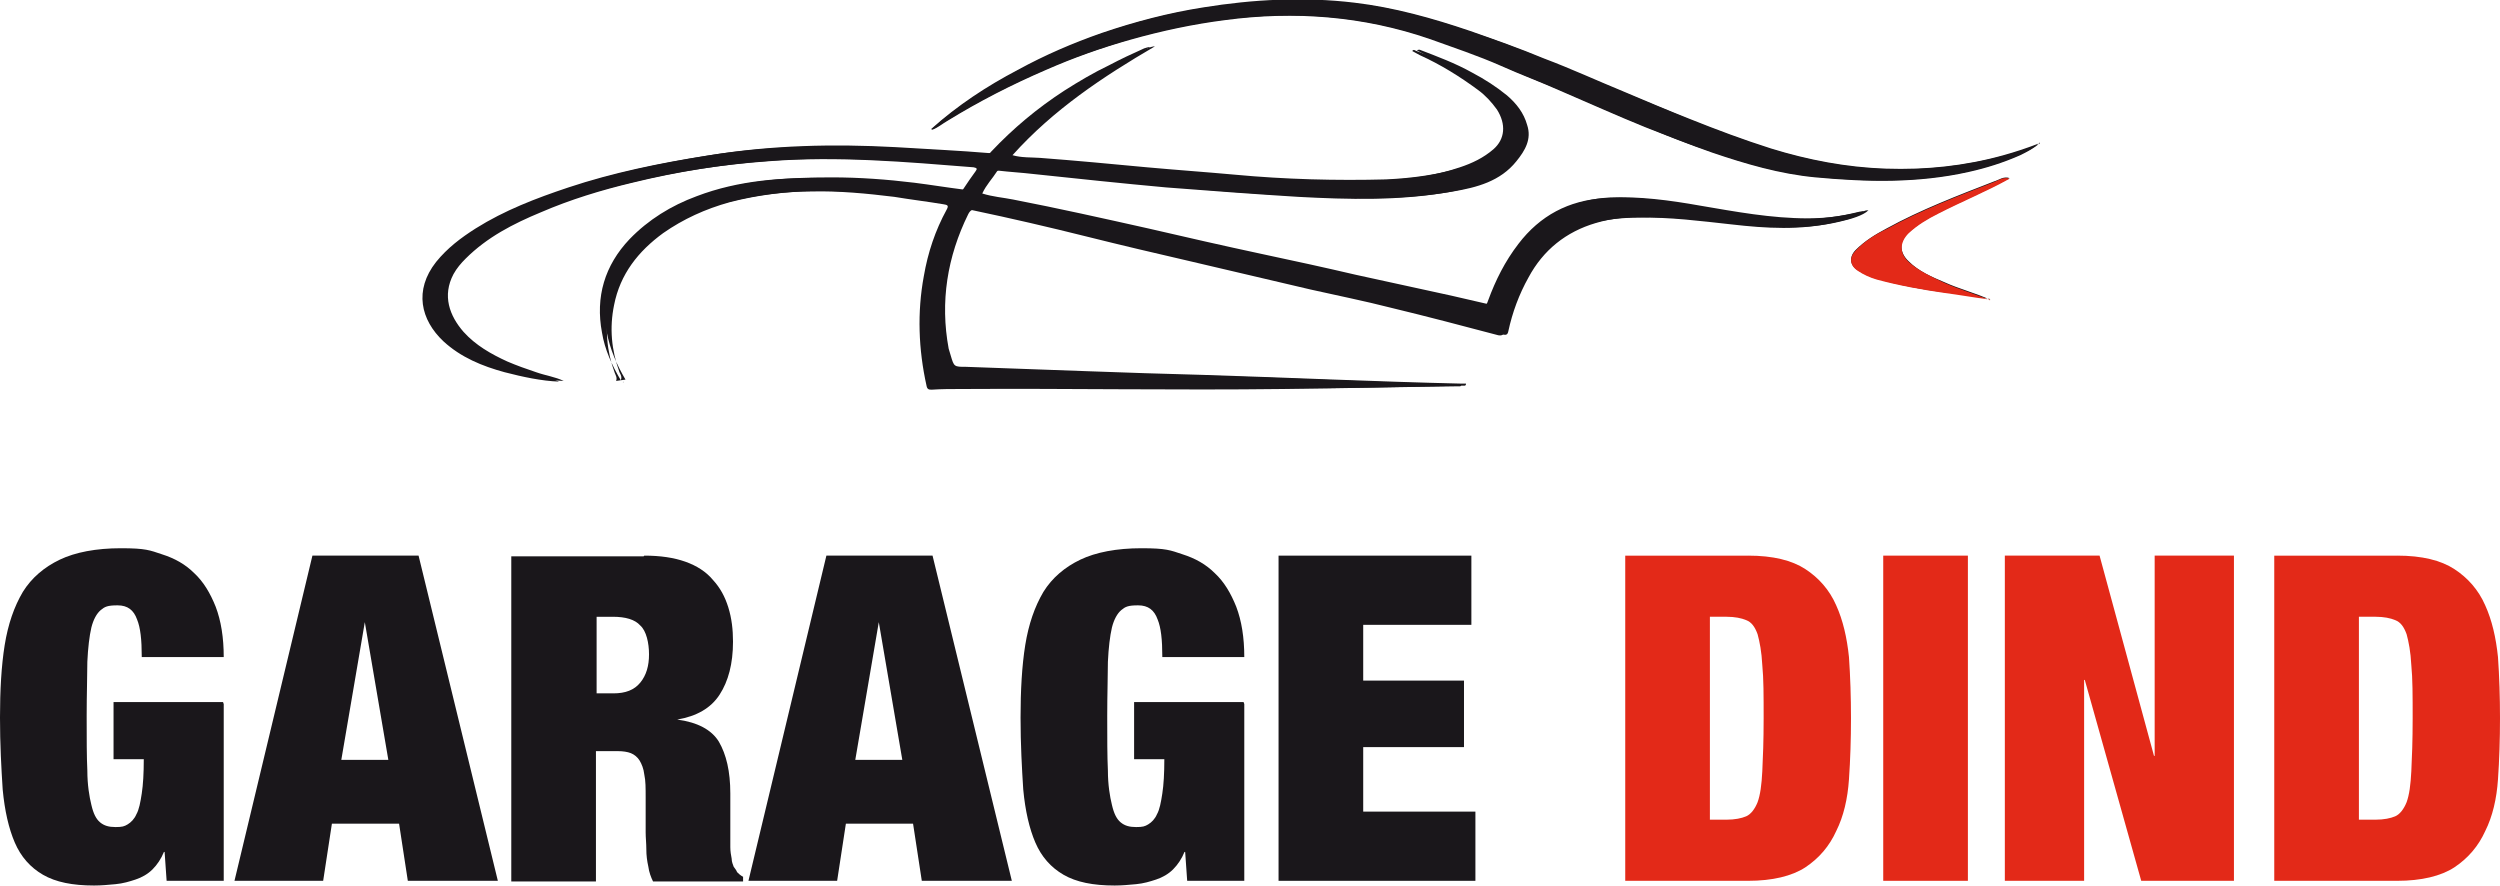
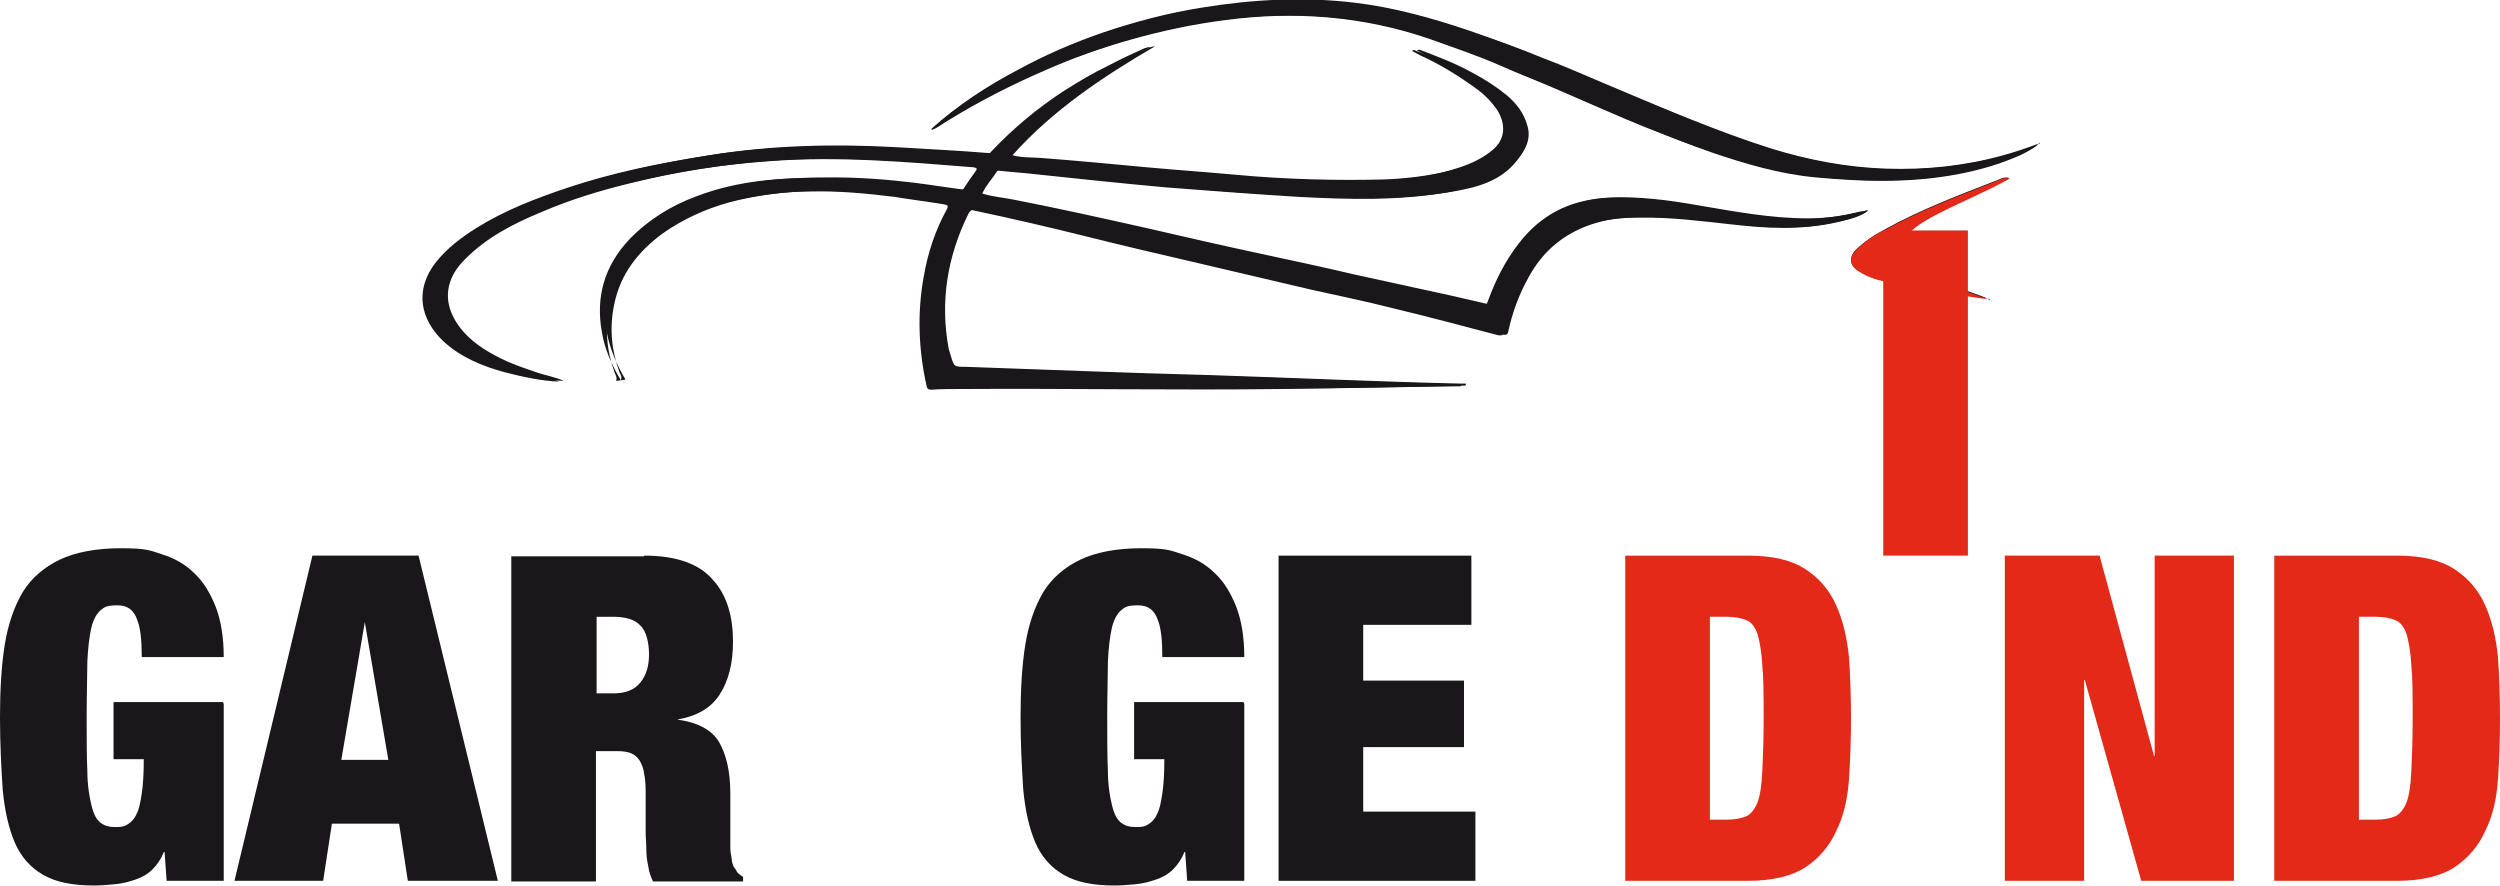
<svg xmlns="http://www.w3.org/2000/svg" id="Calque_1" version="1.1" viewBox="0 0 372.1 131.8">
  <g>
    <path d="M92.4,56.6c.2-.5,0-.8-.2-1.2-1.2-3.3-1.5-6.6-.8-10,.9-4.6,3.6-8,7.3-10.7,3-2.1,6.3-3.6,9.9-4.6,4.2-1.1,8.5-1.6,12.9-1.7,4.1,0,8.3.3,12.3.8,2.4.3,4.9.7,7.3,1.1.4,0,.9,0,.5.8-1.7,3.1-2.8,6.5-3.4,9.9-1,5.5-.8,10.9.4,16.3.1.5.3.6.8.6,1.5,0,3-.1,4.4-.1,15.9-.2,31.8,0,47.8,0,8.7,0,17.4-.2,26.1-.4.2,0,.5.1.5-.3-.2,0-.4,0-.6,0-12.9-.3-25.7-.9-38.5-1.3-11.8-.3-23.5-.8-35.3-1.2-1.8,0-1.8,0-2.3-1.7-.1-.3-.2-.7-.3-1-1.3-7-.2-13.7,2.9-20,.3-.6.6-.8,1.4-.7,5.7,1.2,11.3,2.6,16.9,3.9,5.2,1.3,10.3,2.4,15.5,3.7,6,1.4,11.9,2.8,17.9,4.2,3.9.9,7.9,1.7,11.9,2.7,5.3,1.3,10.7,2.7,16,4.1.5.1.7,0,.8-.5.6-2.8,1.6-5.5,3-8,2.2-4.1,5.6-6.8,10-8.1,2.3-.7,4.7-.9,7.1-.9,4.6,0,9.2.5,13.8,1,5.2.6,10.3.9,15.4-.3,1.7-.4,3.5-.9,4.3-1.7-.2,0-.4,0-.6.1-2.8.7-5.5,1.1-8.4,1.1-5.5,0-10.8-1-16.1-1.9-4.5-.8-9-1.4-13.5-1.2-5.3.3-9.6,2.6-12.8,6.8-2,2.5-3.4,5.4-4.5,8.4-.2.6-.4.8-1,.6-1.7-.4-3.5-.8-5.2-1.2-4.7-1-9.5-2.1-14.2-3.1-4.7-1.1-9.3-2.1-14-3.1-5.6-1.2-11.3-2.5-16.9-3.8-6.7-1.5-13.4-3-20.1-4.3-1.5-.3-3-.4-4.6-.9.6-1.3,1.5-2.2,2.2-3.3.2-.3.6-.2.9-.2,1.7.1,3.5.3,5.2.5,6.6.7,13.2,1.4,19.8,2,6.5.6,13.1,1.1,19.6,1.4,7.5.4,14.9.6,22.4-.7,3.5-.6,7-1.5,9.4-4.5,1.3-1.6,2.3-3.3,1.6-5.4-.5-1.8-1.6-3.2-3-4.4-1.6-1.3-3.3-2.4-5.2-3.4-2.5-1.4-5.2-2.4-7.8-3.4-.1,0-.3,0-.4.1.4.2.7.4,1.1.6,3.1,1.4,6,3.1,8.7,5.2,1.1.8,2,1.8,2.8,2.9,1.4,2.2,1.2,4.3-.5,5.9-1.5,1.3-3.2,2.1-5,2.7-3.8,1.2-7.7,1.7-11.6,1.9-7.5.2-15.1,0-22.6-.7-4.4-.4-8.7-.7-13.1-1.1-5.3-.5-10.6-1-15.9-1.4-1.4-.1-2.7,0-4.1-.4,6.1-6.8,13.5-11.7,21.2-16.2-.3,0-.6.1-.9.2-1.7.8-3.5,1.6-5.2,2.5-2.3,1.2-4.5,2.5-6.7,3.8-4,2.6-7.7,5.6-10.9,9.1-.2.3-.5.3-.8.3-4.7-.4-9.4-.6-14.1-.9-9.2-.5-18.5-.3-27.6,1.2-6.9,1.1-13.7,2.5-20.4,4.7-4.8,1.6-9.5,3.4-13.8,6.1-2.2,1.4-4.3,3-5.9,5-3.3,4.2-2.3,8.6,1.1,11.8,2.5,2.4,5.7,3.7,9.1,4.6,2.7.7,5.5,1.3,8.1,1.4-1.2-.6-2.7-.8-4.1-1.3-1.5-.5-2.9-1-4.3-1.6-2.4-1.1-4.7-2.4-6.5-4.4-2.1-2.4-3.2-5.4-1.5-8.6.5-.9,1.1-1.6,1.8-2.3,3.2-3.2,7.1-5.2,11.2-6.9,4.4-1.9,9-3.3,13.6-4.4,6.9-1.7,13.9-2.8,21-3.3,10.2-.7,20.3.1,30.5.9.5,0,.5.2.3.6-.6.9-1.2,1.7-1.8,2.6-.2.4-.5.2-.8.2-2.4-.3-4.8-.7-7.2-1-4.1-.5-8.2-.8-12.3-.8-6.6,0-13.1.4-19.4,2.7-3.8,1.4-7.2,3.5-10,6.4-3.8,3.9-5.1,8.5-4.1,13.9.5,2.6,1.5,4.9,2.8,7.1ZM303.6,21.3c-1.8.7-3.6,1.3-5.4,1.8-5.7,1.6-11.6,2.2-17.5,2-5.9-.2-11.6-1.3-17.1-3-4.1-1.3-8.1-2.8-12.1-4.4-3.3-1.3-6.6-2.7-9.9-4.1-3.9-1.6-7.8-3.4-11.8-4.9-3.6-1.5-7.3-2.8-11-4.1-5.6-1.9-11.3-3.5-17.2-4.2-7.5-.9-15.1-.5-22.5.7-5.1.8-10.1,2.1-15.1,3.8-4.3,1.5-8.5,3.3-12.5,5.5-4.6,2.4-9,5.3-12.9,8.8,0,0,.1,0,.2,0,.8-.3,1.4-.9,2.2-1.3,4.7-2.9,9.6-5.4,14.7-7.6,4.1-1.8,8.3-3.2,12.6-4.5,4.6-1.3,9.3-2.3,14-2.9,10.4-1.3,20.6-.6,30.5,2.8,3.6,1.2,7.1,2.4,10.6,4,2.9,1.3,5.9,2.5,8.8,3.7,4.2,1.8,8.4,3.7,12.6,5.4,3.3,1.4,6.6,2.7,10,3.8,5,1.7,10.1,3.2,15.4,3.7,7.6.8,15.3.9,22.8-.8,2.7-.6,5.2-1.4,7.7-2.5,1-.5,2.1-1,2.9-1.8ZM296.2,44.6c-2.2-1-4.6-1.6-6.8-2.6-1.9-.8-3.8-1.6-5.3-3.1-1.4-1.3-1.5-3,0-4.3,1.3-1.2,2.8-2.1,4.4-2.9,3.5-1.8,7.2-3.3,10.6-5.2-.9-.3-1.6.3-2.3.5-5.4,2.1-10.9,4.2-16,7-1.7.9-3.3,1.9-4.6,3.2-1,1-.9,2.3.3,3,.9.6,1.8,1,2.8,1.3,3.3.9,6.7,1.6,10.1,2,2.3.3,4.5.6,6.8,1ZM92.8,56.8h0c0,0,0,0,0,0h0Z" style="fill: #1a171b;" />
    <path d="M92.4,56.6c-1.3-2.2-2.4-4.6-2.8-7.1-1-5.3.4-10,4.1-13.9,2.8-2.9,6.2-5,10-6.4,6.3-2.4,12.8-2.8,19.4-2.7,4.1,0,8.2.3,12.3.8,2.4.3,4.8.7,7.2,1,.3,0,.6.2.8-.2.6-.9,1.2-1.8,1.8-2.6.3-.4.2-.5-.3-.6-10.1-.8-20.3-1.7-30.5-.9-7.1.5-14.1,1.6-21,3.3-4.6,1.1-9.2,2.5-13.6,4.4-4.1,1.7-8.1,3.7-11.2,6.9-.7.7-1.3,1.5-1.8,2.3-1.8,3.1-.6,6.1,1.5,8.6,1.8,2,4.1,3.3,6.5,4.4,1.4.6,2.9,1.1,4.3,1.6,1.4.5,2.9.7,4.1,1.3-2.6-.1-5.4-.7-8.1-1.4-3.3-.9-6.5-2.2-9.1-4.6-3.4-3.2-4.4-7.6-1.1-11.8,1.7-2.1,3.7-3.6,5.9-5,4.3-2.7,9-4.5,13.8-6.1,6.6-2.2,13.5-3.6,20.4-4.7,9.2-1.5,18.4-1.6,27.6-1.2,4.7.2,9.4.5,14.1.9.3,0,.6,0,.8-.3,3.3-3.5,6.9-6.5,10.9-9.1,2.2-1.4,4.4-2.7,6.7-3.8,1.7-.9,3.4-1.7,5.2-2.5.3-.1.6-.2.9-.2-7.8,4.4-15.2,9.3-21.2,16.2,1.4.3,2.8.3,4.1.4,5.3.4,10.6.9,15.9,1.4,4.4.4,8.7.7,13.1,1.1,7.5.7,15,1,22.6.7,3.9-.1,7.8-.6,11.6-1.9,1.8-.6,3.5-1.4,5-2.7,1.7-1.5,1.9-3.7.5-5.9-.8-1.1-1.7-2.1-2.8-2.9-2.7-2-5.6-3.8-8.7-5.2-.4-.2-.7-.4-1.1-.6.1-.2.3-.2.4-.1,2.7,1,5.3,2.1,7.8,3.4,1.8,1,3.6,2.1,5.2,3.4,1.4,1.2,2.5,2.6,3,4.4.6,2.2-.3,3.9-1.6,5.4-2.4,2.9-5.8,3.8-9.4,4.5-7.4,1.3-14.9,1.1-22.4.7-6.5-.4-13.1-.9-19.6-1.4-6.6-.6-13.2-1.3-19.8-2-1.7-.2-3.5-.3-5.2-.5-.3,0-.6-.1-.9.2-.7,1.1-1.6,2.1-2.2,3.3,1.5.5,3.1.6,4.6.9,6.7,1.3,13.4,2.8,20.1,4.3,5.6,1.3,11.3,2.5,16.9,3.8,4.7,1,9.3,2,14,3.1,4.7,1.1,9.4,2.1,14.2,3.1,1.7.4,3.5.8,5.2,1.2.7.2.8,0,1-.6,1.1-3,2.5-5.8,4.5-8.4,3.2-4.2,7.5-6.5,12.8-6.8,4.6-.3,9,.4,13.5,1.2,5.3.9,10.7,1.9,16.1,1.9,2.9,0,5.6-.4,8.4-1.1.2,0,.4,0,.6-.1-.7.9-2.5,1.3-4.3,1.7-5.1,1.2-10.2.9-15.4.3-4.6-.5-9.1-1.1-13.8-1-2.4,0-4.8.2-7.1.9-4.5,1.3-7.8,4-10,8.1-1.4,2.5-2.4,5.2-3,8,0,.4-.2.6-.8.5-5.3-1.4-10.6-2.8-16-4.1-3.9-1-7.9-1.8-11.9-2.7-6-1.4-11.9-2.8-17.9-4.2-5.2-1.2-10.3-2.4-15.5-3.7-5.6-1.4-11.2-2.7-16.9-3.9-.7-.2-1.1,0-1.4.7-3.1,6.4-4.1,13-2.9,20,0,.3.2.7.3,1,.5,1.7.5,1.7,2.3,1.7,11.8.4,23.5.9,35.3,1.2,12.9.3,25.7,1,38.5,1.3.2,0,.4,0,.6,0,0,.4-.3.3-.5.3-8.7.1-17.4.3-26.1.4-15.9.2-31.8-.1-47.8,0-1.5,0-3,0-4.4.1-.4,0-.7,0-.8-.6-1.2-5.4-1.4-10.9-.4-16.3.6-3.5,1.7-6.8,3.4-9.9.4-.7,0-.7-.5-.8-2.4-.4-4.9-.7-7.3-1.1-4.1-.5-8.2-.9-12.3-.8-4.4,0-8.7.6-12.9,1.7-3.5.9-6.9,2.4-9.9,4.6-3.7,2.7-6.4,6.1-7.3,10.7-.7,3.4-.4,6.8.8,10,.1.3.4.7.2,1.2Z" style="fill: #1a171b;" />
    <path d="M303.6,21.3c-.9.8-1.9,1.3-2.9,1.8-2.5,1.1-5,1.9-7.7,2.5-7.6,1.7-15.2,1.5-22.8.8-5.3-.5-10.4-2-15.4-3.7-3.4-1.2-6.7-2.5-10-3.8-4.2-1.7-8.4-3.6-12.6-5.4-2.9-1.3-5.9-2.4-8.8-3.7-3.4-1.5-7-2.7-10.6-4-9.9-3.4-20.1-4.2-30.5-2.8-4.7.6-9.4,1.6-14,2.9-4.3,1.2-8.5,2.7-12.6,4.5-5.1,2.2-10,4.7-14.7,7.6-.7.4-1.4,1-2.2,1.3,0,0-.1,0-.2,0,3.9-3.5,8.3-6.3,12.9-8.8,4-2.1,8.2-4,12.5-5.5,4.9-1.7,9.9-3,15.1-3.8,7.5-1.1,15-1.5,22.5-.7,5.9.7,11.6,2.3,17.2,4.2,3.7,1.2,7.4,2.6,11,4.1,4,1.6,7.9,3.3,11.8,4.9,3.3,1.4,6.6,2.7,9.9,4.1,4,1.6,8,3.1,12.1,4.4,5.6,1.7,11.3,2.8,17.1,3,5.9.2,11.8-.5,17.5-2,1.8-.5,3.7-1.1,5.4-1.8Z" style="fill: #1a171b;" />
    <path d="M296.2,44.6c-2.3-.3-4.5-.7-6.8-1-3.4-.5-6.8-1.1-10.1-2-1-.3-1.9-.7-2.8-1.3-1.2-.8-1.3-2-.3-3,1.3-1.4,2.9-2.4,4.6-3.2,5.1-2.8,10.6-4.9,16-7,.7-.3,1.4-.8,2.3-.5-3.4,1.9-7.1,3.4-10.6,5.2-1.6.8-3.1,1.7-4.4,2.9-1.4,1.4-1.4,3,0,4.3,1.6,1.4,3.4,2.2,5.3,3.1,2.2,1,4.5,1.6,6.8,2.6Z" style="fill: #e32918;" />
    <polygon points="92.8 56.8 92.7 56.9 92.8 56.9 92.8 56.8" style="fill: #1a171b;" />
  </g>
  <g>
    <path d="M33.3,104.8v26.3h-8.5l-.3-4.3h-.1c-.4,1-1,1.9-1.7,2.6-.7.7-1.6,1.2-2.5,1.5-.9.3-1.9.6-3,.7-1.1.1-2.1.2-3.2.2-3.2,0-5.7-.5-7.6-1.6-1.9-1.1-3.3-2.7-4.2-4.8-.9-2.1-1.5-4.7-1.8-7.9-.2-3.1-.4-6.7-.4-10.7s.2-7.7.7-10.8c.5-3.1,1.4-5.7,2.7-7.9,1.3-2.1,3.2-3.7,5.5-4.8,2.3-1.1,5.4-1.7,9.1-1.7s4.3.3,6.1.9c1.9.6,3.5,1.5,4.8,2.8,1.4,1.3,2.4,3,3.2,5,.8,2.1,1.2,4.6,1.2,7.5h-12.2c0-2.6-.2-4.4-.7-5.6-.5-1.4-1.4-2.1-2.9-2.1s-1.9.2-2.5.7c-.6.5-1.1,1.4-1.4,2.6-.3,1.3-.5,3-.6,5.1,0,2.1-.1,4.8-.1,8.1s0,6,.1,8.1c0,2.1.3,3.9.6,5.1.3,1.3.7,2.1,1.3,2.6.6.5,1.3.7,2.3.7s1.3-.1,1.8-.4c.5-.3,1-.8,1.3-1.5.4-.7.6-1.8.8-3.1.2-1.3.3-3,.3-5.1h-4.5v-8.5h16.3Z" style="fill: #1a171b;" />
    <path d="M62.3,82.7l11.8,48.4h-13.4l-1.3-8.5h-10l-1.3,8.5h-13.2l11.6-48.4h15.9ZM54.3,92.6l-3.5,20.5h7l-3.5-20.5h-.1Z" style="fill: #1a171b;" />
    <path d="M95.9,82.7c2.4,0,4.4.3,6.1.9,1.7.6,3.1,1.5,4.1,2.7,1.1,1.2,1.8,2.5,2.3,4.1.5,1.6.7,3.3.7,5.1,0,3.3-.7,5.9-2,7.9-1.3,2-3.4,3.2-6.3,3.7h0c3,.4,5.1,1.5,6.2,3.3,1.1,1.9,1.7,4.4,1.7,7.7v6.1c0,.7,0,1.3,0,1.9,0,.6.1,1.2.2,1.7,0,.5.2.9.3,1.2.2.3.4.5.5.8.2.2.5.5.9.7v.7h-13.4c-.3-.6-.6-1.4-.7-2.2-.2-.9-.3-1.7-.3-2.6,0-.9-.1-1.7-.1-2.5,0-.8,0-1.4,0-1.9v-3.3c0-1.4,0-2.5-.2-3.4-.1-.9-.4-1.6-.7-2.1-.3-.5-.8-.9-1.3-1.1-.5-.2-1.2-.3-1.9-.3h-3.3v19.4h-12.6v-48.4h19.7ZM91.3,103.2c1.8,0,3.1-.5,4-1.6.9-1.1,1.3-2.5,1.3-4.2s-.4-3.5-1.3-4.3c-.8-.9-2.2-1.3-4.1-1.3h-2.4v11.4h2.5Z" style="fill: #1a171b;" />
-     <path d="M138.8,82.7l11.8,48.4h-13.4l-1.3-8.5h-10l-1.3,8.5h-13.2l11.6-48.4h15.9ZM130.8,92.6l-3.5,20.5h7l-3.5-20.5h-.1Z" style="fill: #1a171b;" />
    <path d="M185.2,104.8v26.3h-8.5l-.3-4.3h-.1c-.4,1-1,1.9-1.7,2.6-.7.7-1.6,1.2-2.5,1.5-.9.3-1.9.6-3,.7-1.1.1-2.1.2-3.2.2-3.2,0-5.7-.5-7.6-1.6-1.9-1.1-3.3-2.7-4.2-4.8-.9-2.1-1.5-4.7-1.8-7.9-.2-3.1-.4-6.7-.4-10.7s.2-7.7.7-10.8c.5-3.1,1.4-5.7,2.7-7.9,1.3-2.1,3.2-3.7,5.5-4.8,2.3-1.1,5.4-1.7,9.1-1.7s4.3.3,6.1.9c1.9.6,3.5,1.5,4.8,2.8,1.4,1.3,2.4,3,3.2,5,.8,2.1,1.2,4.6,1.2,7.5h-12.2c0-2.6-.2-4.4-.7-5.6-.5-1.4-1.4-2.1-2.9-2.1s-1.9.2-2.5.7c-.6.5-1.1,1.4-1.4,2.6-.3,1.3-.5,3-.6,5.1,0,2.1-.1,4.8-.1,8.1s0,6,.1,8.1c0,2.1.3,3.9.6,5.1.3,1.3.7,2.1,1.3,2.6.6.5,1.3.7,2.3.7s1.3-.1,1.8-.4c.5-.3,1-.8,1.3-1.5.4-.7.6-1.8.8-3.1.2-1.3.3-3,.3-5.1h-4.5v-8.5h16.3Z" style="fill: #1a171b;" />
    <path d="M219,82.7v10.3h-16.1v8.3h15v9.9h-15v9.6h16.7v10.3h-29.3v-48.4h28.7Z" style="fill: #1a171b;" />
    <path d="M260.2,82.7c3.7,0,6.5.7,8.5,2,2,1.3,3.6,3.1,4.6,5.4,1,2.2,1.6,4.8,1.9,7.7.2,2.9.3,6,.3,9.1s-.1,6.2-.3,9.1c-.2,2.9-.8,5.5-1.9,7.7-1,2.2-2.5,4-4.6,5.4-2,1.3-4.9,2-8.5,2h-18.3v-48.4h18.3ZM257,122c1.2,0,2.2-.2,2.9-.5.7-.3,1.3-1.1,1.7-2.1.4-1.1.6-2.6.7-4.6.1-2,.2-4.6.2-7.9s0-5.9-.2-7.9c-.1-2-.4-3.5-.7-4.6-.4-1.1-.9-1.8-1.7-2.1-.7-.3-1.7-.5-2.9-.5h-2.5v30.2h2.5Z" style="fill: #e32918;" />
-     <path d="M292.9,82.7v48.4h-12.6v-48.4h12.6Z" style="fill: #e32918;" />
+     <path d="M292.9,82.7h-12.6v-48.4h12.6Z" style="fill: #e32918;" />
    <path d="M312.5,82.7l8.1,29.8h.1v-29.8h11.8v48.4h-13.8l-8.4-29.9h-.1v29.9h-11.8v-48.4h14.1Z" style="fill: #e32918;" />
    <path d="M356.8,82.7c3.7,0,6.5.7,8.5,2,2,1.3,3.6,3.1,4.6,5.4,1,2.2,1.6,4.8,1.9,7.7.2,2.9.3,6,.3,9.1s-.1,6.2-.3,9.1c-.2,2.9-.8,5.5-1.9,7.7-1,2.2-2.5,4-4.6,5.4-2,1.3-4.9,2-8.5,2h-18.3v-48.4h18.3ZM353.6,122c1.2,0,2.2-.2,2.9-.5.7-.3,1.3-1.1,1.7-2.1.4-1.1.6-2.6.7-4.6.1-2,.2-4.6.2-7.9s0-5.9-.2-7.9c-.1-2-.4-3.5-.7-4.6-.4-1.1-.9-1.8-1.7-2.1-.7-.3-1.7-.5-2.9-.5h-2.5v30.2h2.5Z" style="fill: #e32918;" />
  </g>
</svg>